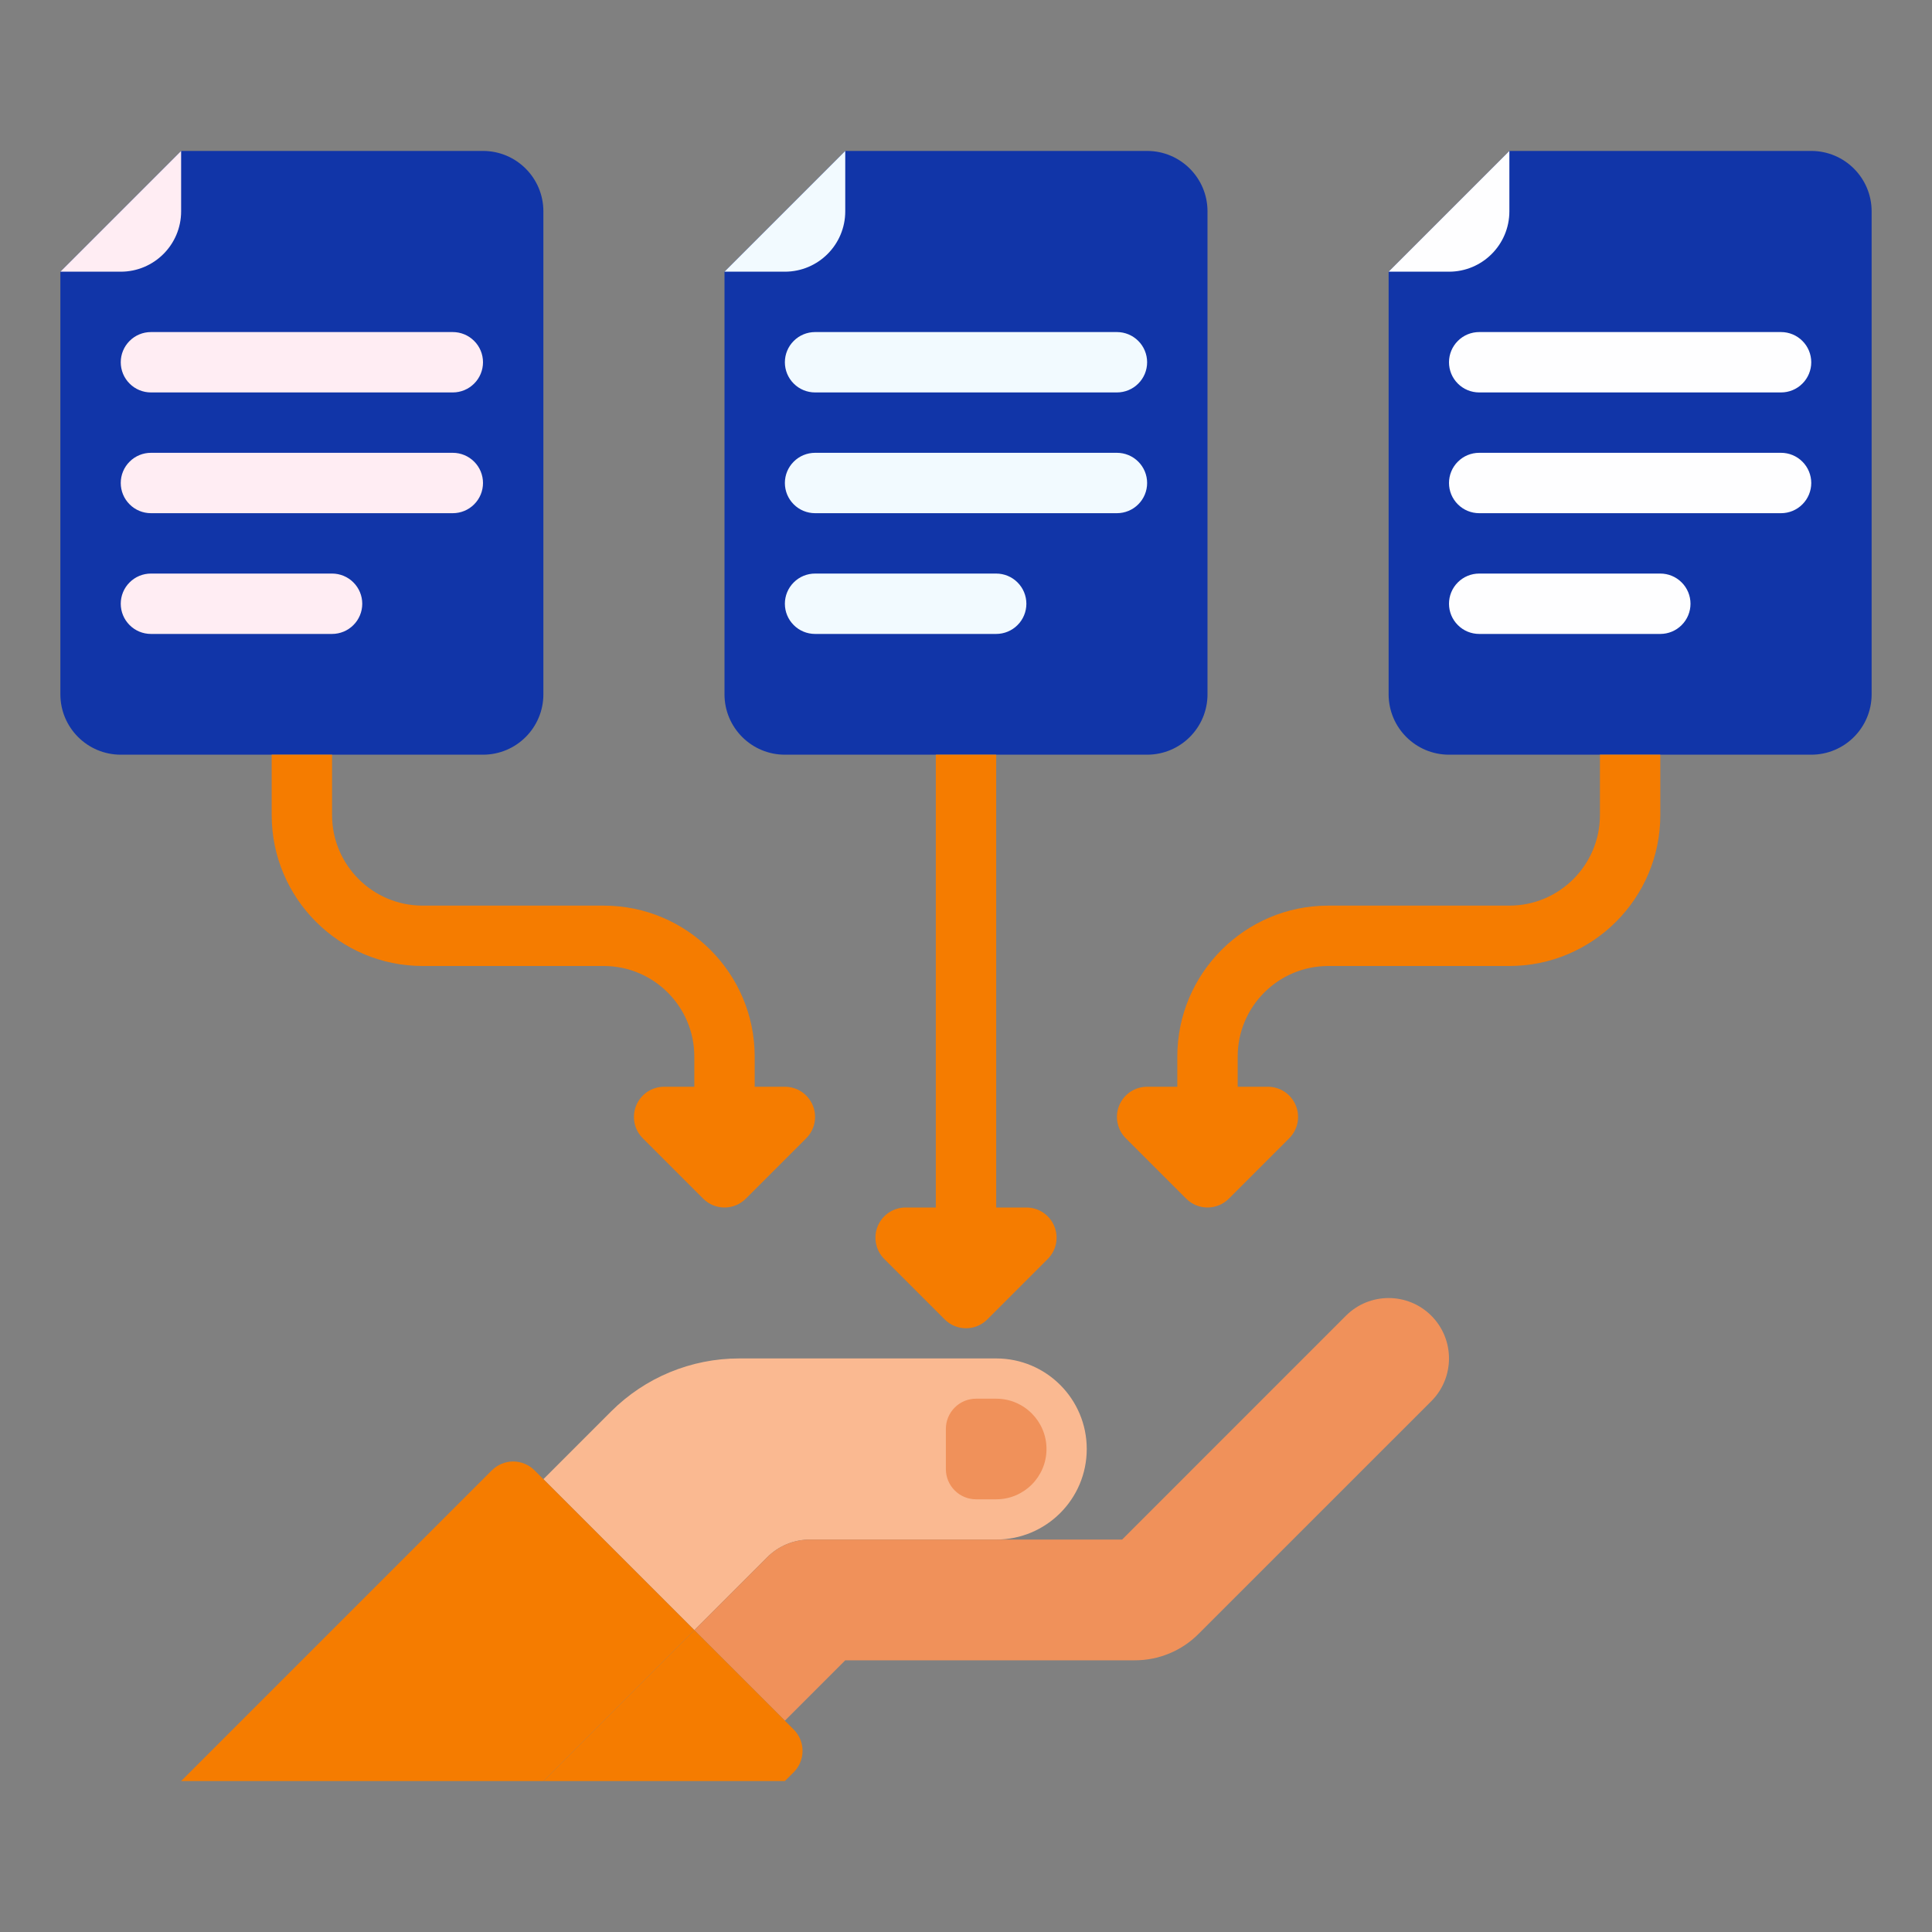
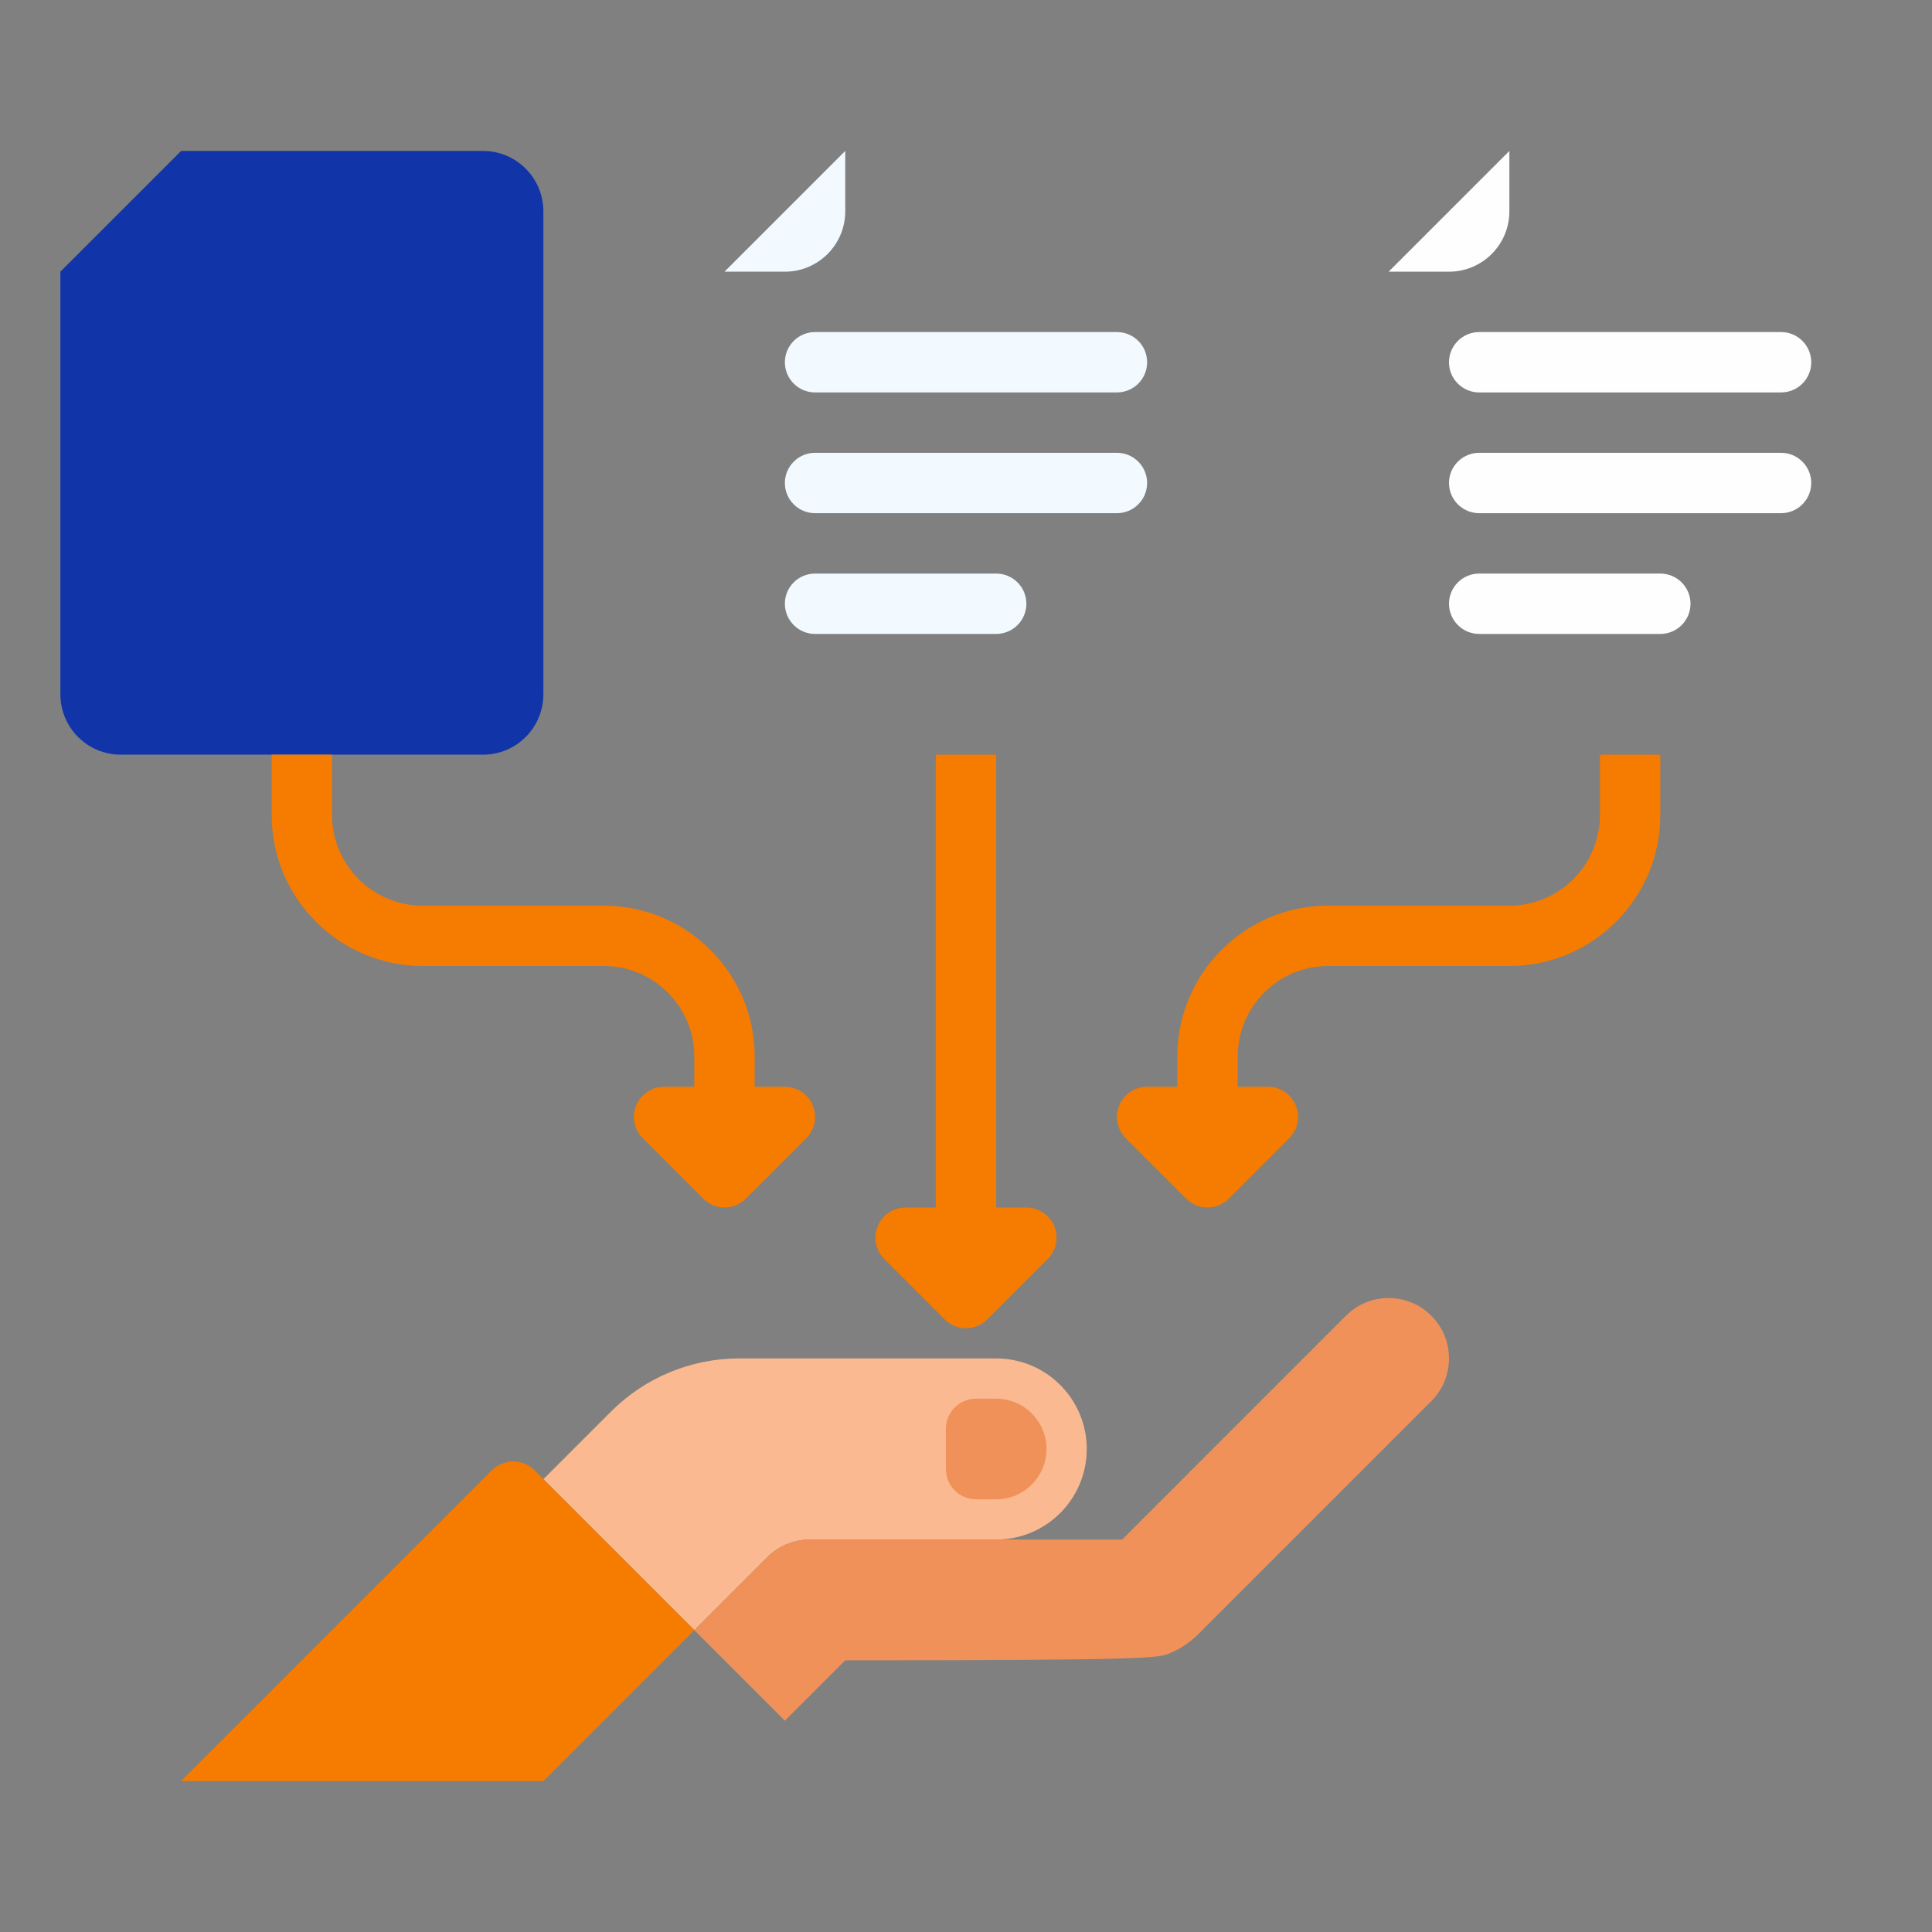
<svg xmlns="http://www.w3.org/2000/svg" width="48" height="48" viewBox="0 0 48 48" fill="none">
  <rect x="0" y="0" width="48" height="48" fill="#808080" stroke="none" />
  <g id="Frame">
    <g id="Group">
      <path id="Vector" d="M24.75 33.75H18.364C17.171 33.75 16.026 34.224 15.182 35.068L13.5 36.75L17.25 40.5L19.061 38.689C19.2 38.55 19.365 38.44 19.547 38.364C19.729 38.289 19.924 38.25 20.121 38.25H24.75C25.993 38.25 27 37.243 27 36C27 34.757 25.993 33.75 24.75 33.75Z" fill="#FAB991" />
-       <path id="Vector_2" d="M35.561 32.689C34.975 32.103 34.025 32.103 33.439 32.689L27.879 38.25H20.121C19.724 38.25 19.342 38.408 19.061 38.689L17.25 40.5L19.5 42.75L21 41.25H28.189C28.485 41.251 28.778 41.193 29.051 41.08C29.324 40.967 29.572 40.801 29.78 40.591L35.561 34.811C36.146 34.225 36.146 33.275 35.561 32.689Z" fill="#F0915A" />
+       <path id="Vector_2" d="M35.561 32.689C34.975 32.103 34.025 32.103 33.439 32.689L27.879 38.25H20.121C19.724 38.25 19.342 38.408 19.061 38.689L17.25 40.5L19.5 42.75L21 41.25C28.485 41.251 28.778 41.193 29.051 41.08C29.324 40.967 29.572 40.801 29.78 40.591L35.561 34.811C36.146 34.225 36.146 33.275 35.561 32.689Z" fill="#F0915A" />
      <path id="Vector_3" d="M24.75 37.25H24.25C24.051 37.25 23.86 37.171 23.72 37.03C23.579 36.89 23.5 36.699 23.5 36.5V35.5C23.5 35.301 23.579 35.11 23.72 34.97C23.86 34.829 24.051 34.75 24.25 34.75H24.75C25.44 34.75 26 35.31 26 36C26 36.69 25.44 37.25 24.75 37.25Z" fill="#F0915A" />
      <path id="Vector_4" d="M13.28 36.53L17.25 40.5L13.5 44.25H4.5L12.22 36.53C12.289 36.461 12.372 36.405 12.463 36.368C12.554 36.33 12.652 36.31 12.75 36.31C12.848 36.31 12.946 36.33 13.037 36.368C13.128 36.405 13.211 36.461 13.28 36.53Z" fill="#F57C00" />
-       <path id="Vector_5" d="M17.25 40.5L19.72 42.97C19.789 43.039 19.845 43.122 19.882 43.213C19.92 43.304 19.939 43.401 19.939 43.5C19.939 43.599 19.92 43.696 19.882 43.787C19.845 43.878 19.789 43.961 19.72 44.03L19.5 44.25H13.5L17.25 40.5Z" fill="#F57C00" />
      <path id="Vector_6" d="M12 3.75H4.5L1.5 6.75V17.25C1.5 18.078 2.172 18.75 3 18.75H12C12.829 18.75 13.5 18.078 13.5 17.25V5.25C13.5 4.422 12.829 3.75 12 3.75Z" fill="#1135A8" />
-       <path id="Vector_7" d="M4.5 3.75L1.5 6.75H3C3.828 6.75 4.5 6.078 4.5 5.25V3.75ZM11.25 9.75H3.75C3.551 9.75 3.36 9.671 3.22 9.53C3.079 9.39 3 9.199 3 9C3 8.801 3.079 8.61 3.22 8.47C3.36 8.329 3.551 8.25 3.75 8.25H11.25C11.449 8.25 11.64 8.329 11.78 8.47C11.921 8.61 12 8.801 12 9C12 9.199 11.921 9.39 11.78 9.53C11.64 9.671 11.449 9.75 11.25 9.75ZM11.25 12.75H3.75C3.551 12.75 3.36 12.671 3.22 12.53C3.079 12.39 3 12.199 3 12C3 11.801 3.079 11.61 3.22 11.47C3.36 11.329 3.551 11.25 3.75 11.25H11.25C11.449 11.25 11.64 11.329 11.78 11.47C11.921 11.61 12 11.801 12 12C12 12.199 11.921 12.39 11.78 12.53C11.64 12.671 11.449 12.75 11.25 12.75ZM8.25 15.75H3.75C3.551 15.75 3.36 15.671 3.22 15.53C3.079 15.39 3 15.199 3 15C3 14.801 3.079 14.61 3.22 14.47C3.36 14.329 3.551 14.25 3.75 14.25H8.25C8.449 14.25 8.64 14.329 8.78 14.47C8.921 14.61 9 14.801 9 15C9 15.199 8.921 15.39 8.78 15.53C8.64 15.671 8.449 15.75 8.25 15.75Z" fill="#FFEDF3" />
-       <path id="Vector_8" d="M28.5 3.75H21L18 6.75V17.25C18 18.078 18.672 18.75 19.5 18.75H28.5C29.328 18.75 30 18.078 30 17.25V5.25C30 4.422 29.328 3.75 28.5 3.75Z" fill="#1135A8" />
      <path id="Vector_9" d="M21 3.75L18 6.75H19.5C20.328 6.75 21 6.078 21 5.25V3.75ZM27.75 9.75H20.25C20.051 9.75 19.86 9.671 19.72 9.53C19.579 9.39 19.5 9.199 19.5 9C19.5 8.801 19.579 8.61 19.72 8.47C19.86 8.329 20.051 8.25 20.25 8.25H27.75C27.949 8.25 28.14 8.329 28.28 8.47C28.421 8.61 28.5 8.801 28.5 9C28.5 9.199 28.421 9.39 28.28 9.53C28.14 9.671 27.949 9.75 27.75 9.75ZM27.75 12.75H20.25C20.051 12.75 19.86 12.671 19.72 12.53C19.579 12.39 19.5 12.199 19.5 12C19.5 11.801 19.579 11.61 19.72 11.47C19.86 11.329 20.051 11.25 20.25 11.25H27.75C27.949 11.25 28.14 11.329 28.28 11.47C28.421 11.61 28.5 11.801 28.5 12C28.5 12.199 28.421 12.39 28.28 12.53C28.14 12.671 27.949 12.75 27.75 12.75ZM24.75 15.75H20.25C20.051 15.75 19.86 15.671 19.72 15.53C19.579 15.39 19.5 15.199 19.5 15C19.5 14.801 19.579 14.61 19.72 14.47C19.86 14.329 20.051 14.25 20.25 14.25H24.75C24.949 14.25 25.14 14.329 25.28 14.47C25.421 14.61 25.5 14.801 25.5 15C25.5 15.199 25.421 15.39 25.28 15.53C25.14 15.671 24.949 15.75 24.75 15.75Z" fill="#F2FAFF" />
-       <path id="Vector_10" d="M45 3.75H37.5L34.5 6.75V17.25C34.5 18.078 35.172 18.75 36 18.75H45C45.828 18.75 46.5 18.078 46.5 17.25V5.25C46.5 4.422 45.828 3.75 45 3.75Z" fill="#1135A8" />
      <path id="Vector_11" d="M37.5 3.75L34.5 6.75H36C36.828 6.75 37.5 6.078 37.5 5.25V3.75ZM44.25 9.75H36.75C36.551 9.75 36.36 9.671 36.22 9.53C36.079 9.39 36 9.199 36 9C36 8.801 36.079 8.61 36.22 8.47C36.36 8.329 36.551 8.25 36.75 8.25H44.25C44.449 8.25 44.64 8.329 44.78 8.47C44.921 8.61 45 8.801 45 9C45 9.199 44.921 9.39 44.78 9.53C44.64 9.671 44.449 9.75 44.25 9.75ZM44.25 12.75H36.75C36.551 12.75 36.36 12.671 36.22 12.53C36.079 12.39 36 12.199 36 12C36 11.801 36.079 11.61 36.22 11.47C36.36 11.329 36.551 11.25 36.75 11.25H44.25C44.449 11.25 44.64 11.329 44.78 11.47C44.921 11.61 45 11.801 45 12C45 12.199 44.921 12.39 44.78 12.53C44.64 12.671 44.449 12.75 44.25 12.75ZM41.25 15.75H36.75C36.551 15.75 36.36 15.671 36.22 15.53C36.079 15.39 36 15.199 36 15C36 14.801 36.079 14.61 36.22 14.47C36.36 14.329 36.551 14.25 36.75 14.25H41.25C41.449 14.25 41.64 14.329 41.78 14.47C41.921 14.61 42 14.801 42 15C42 15.199 41.921 15.39 41.78 15.53C41.64 15.671 41.449 15.75 41.25 15.75Z" fill="#FEFEFF" />
      <g id="Group_2">
        <path id="Vector_12" d="M39.75 18.75V20.25C39.75 21.491 38.741 22.5 37.5 22.5H33C30.932 22.5 29.25 24.182 29.25 26.25V27H28.5C28.352 27 28.207 27.044 28.083 27.126C27.96 27.209 27.864 27.326 27.807 27.463C27.75 27.6 27.735 27.751 27.765 27.896C27.793 28.042 27.865 28.175 27.97 28.28L29.47 29.78C29.616 29.927 29.808 30 30 30C30.192 30 30.384 29.927 30.53 29.78L32.03 28.28C32.135 28.175 32.207 28.042 32.236 27.896C32.265 27.751 32.25 27.6 32.193 27.463C32.136 27.326 32.04 27.209 31.917 27.126C31.793 27.044 31.648 27 31.5 27H30.75V26.25C30.75 25.009 31.759 24 33 24H37.5C39.568 24 41.25 22.318 41.25 20.25V18.75H39.75ZM20.193 27.463C20.136 27.326 20.04 27.209 19.917 27.126C19.793 27.044 19.648 27 19.5 27H18.75V26.25C18.75 24.182 17.068 22.5 15 22.5H10.5C9.259 22.5 8.25 21.491 8.25 20.25V18.75H6.75V20.25C6.75 22.318 8.432 24 10.5 24H15C16.241 24 17.25 25.009 17.25 26.25V27H16.5C16.352 27 16.207 27.044 16.083 27.126C15.96 27.209 15.864 27.326 15.807 27.463C15.75 27.6 15.736 27.751 15.764 27.896C15.793 28.042 15.865 28.175 15.97 28.28L17.47 29.78C17.616 29.927 17.808 30 18 30C18.192 30 18.384 29.927 18.53 29.78L20.03 28.28C20.135 28.175 20.207 28.042 20.236 27.896C20.265 27.751 20.25 27.6 20.193 27.463ZM26.193 30.463C26.136 30.326 26.04 30.209 25.917 30.126C25.793 30.044 25.648 30 25.5 30H24.75V18.75H23.25V30H22.5C22.352 30 22.207 30.044 22.083 30.126C21.96 30.209 21.864 30.326 21.807 30.463C21.75 30.6 21.735 30.751 21.765 30.896C21.793 31.042 21.865 31.175 21.97 31.28L23.47 32.78C23.616 32.927 23.808 33 24 33C24.192 33 24.384 32.927 24.53 32.78L26.03 31.28C26.135 31.175 26.207 31.042 26.236 30.896C26.265 30.751 26.25 30.6 26.193 30.463Z" fill="#F57C00" />
      </g>
    </g>
  </g>
</svg>